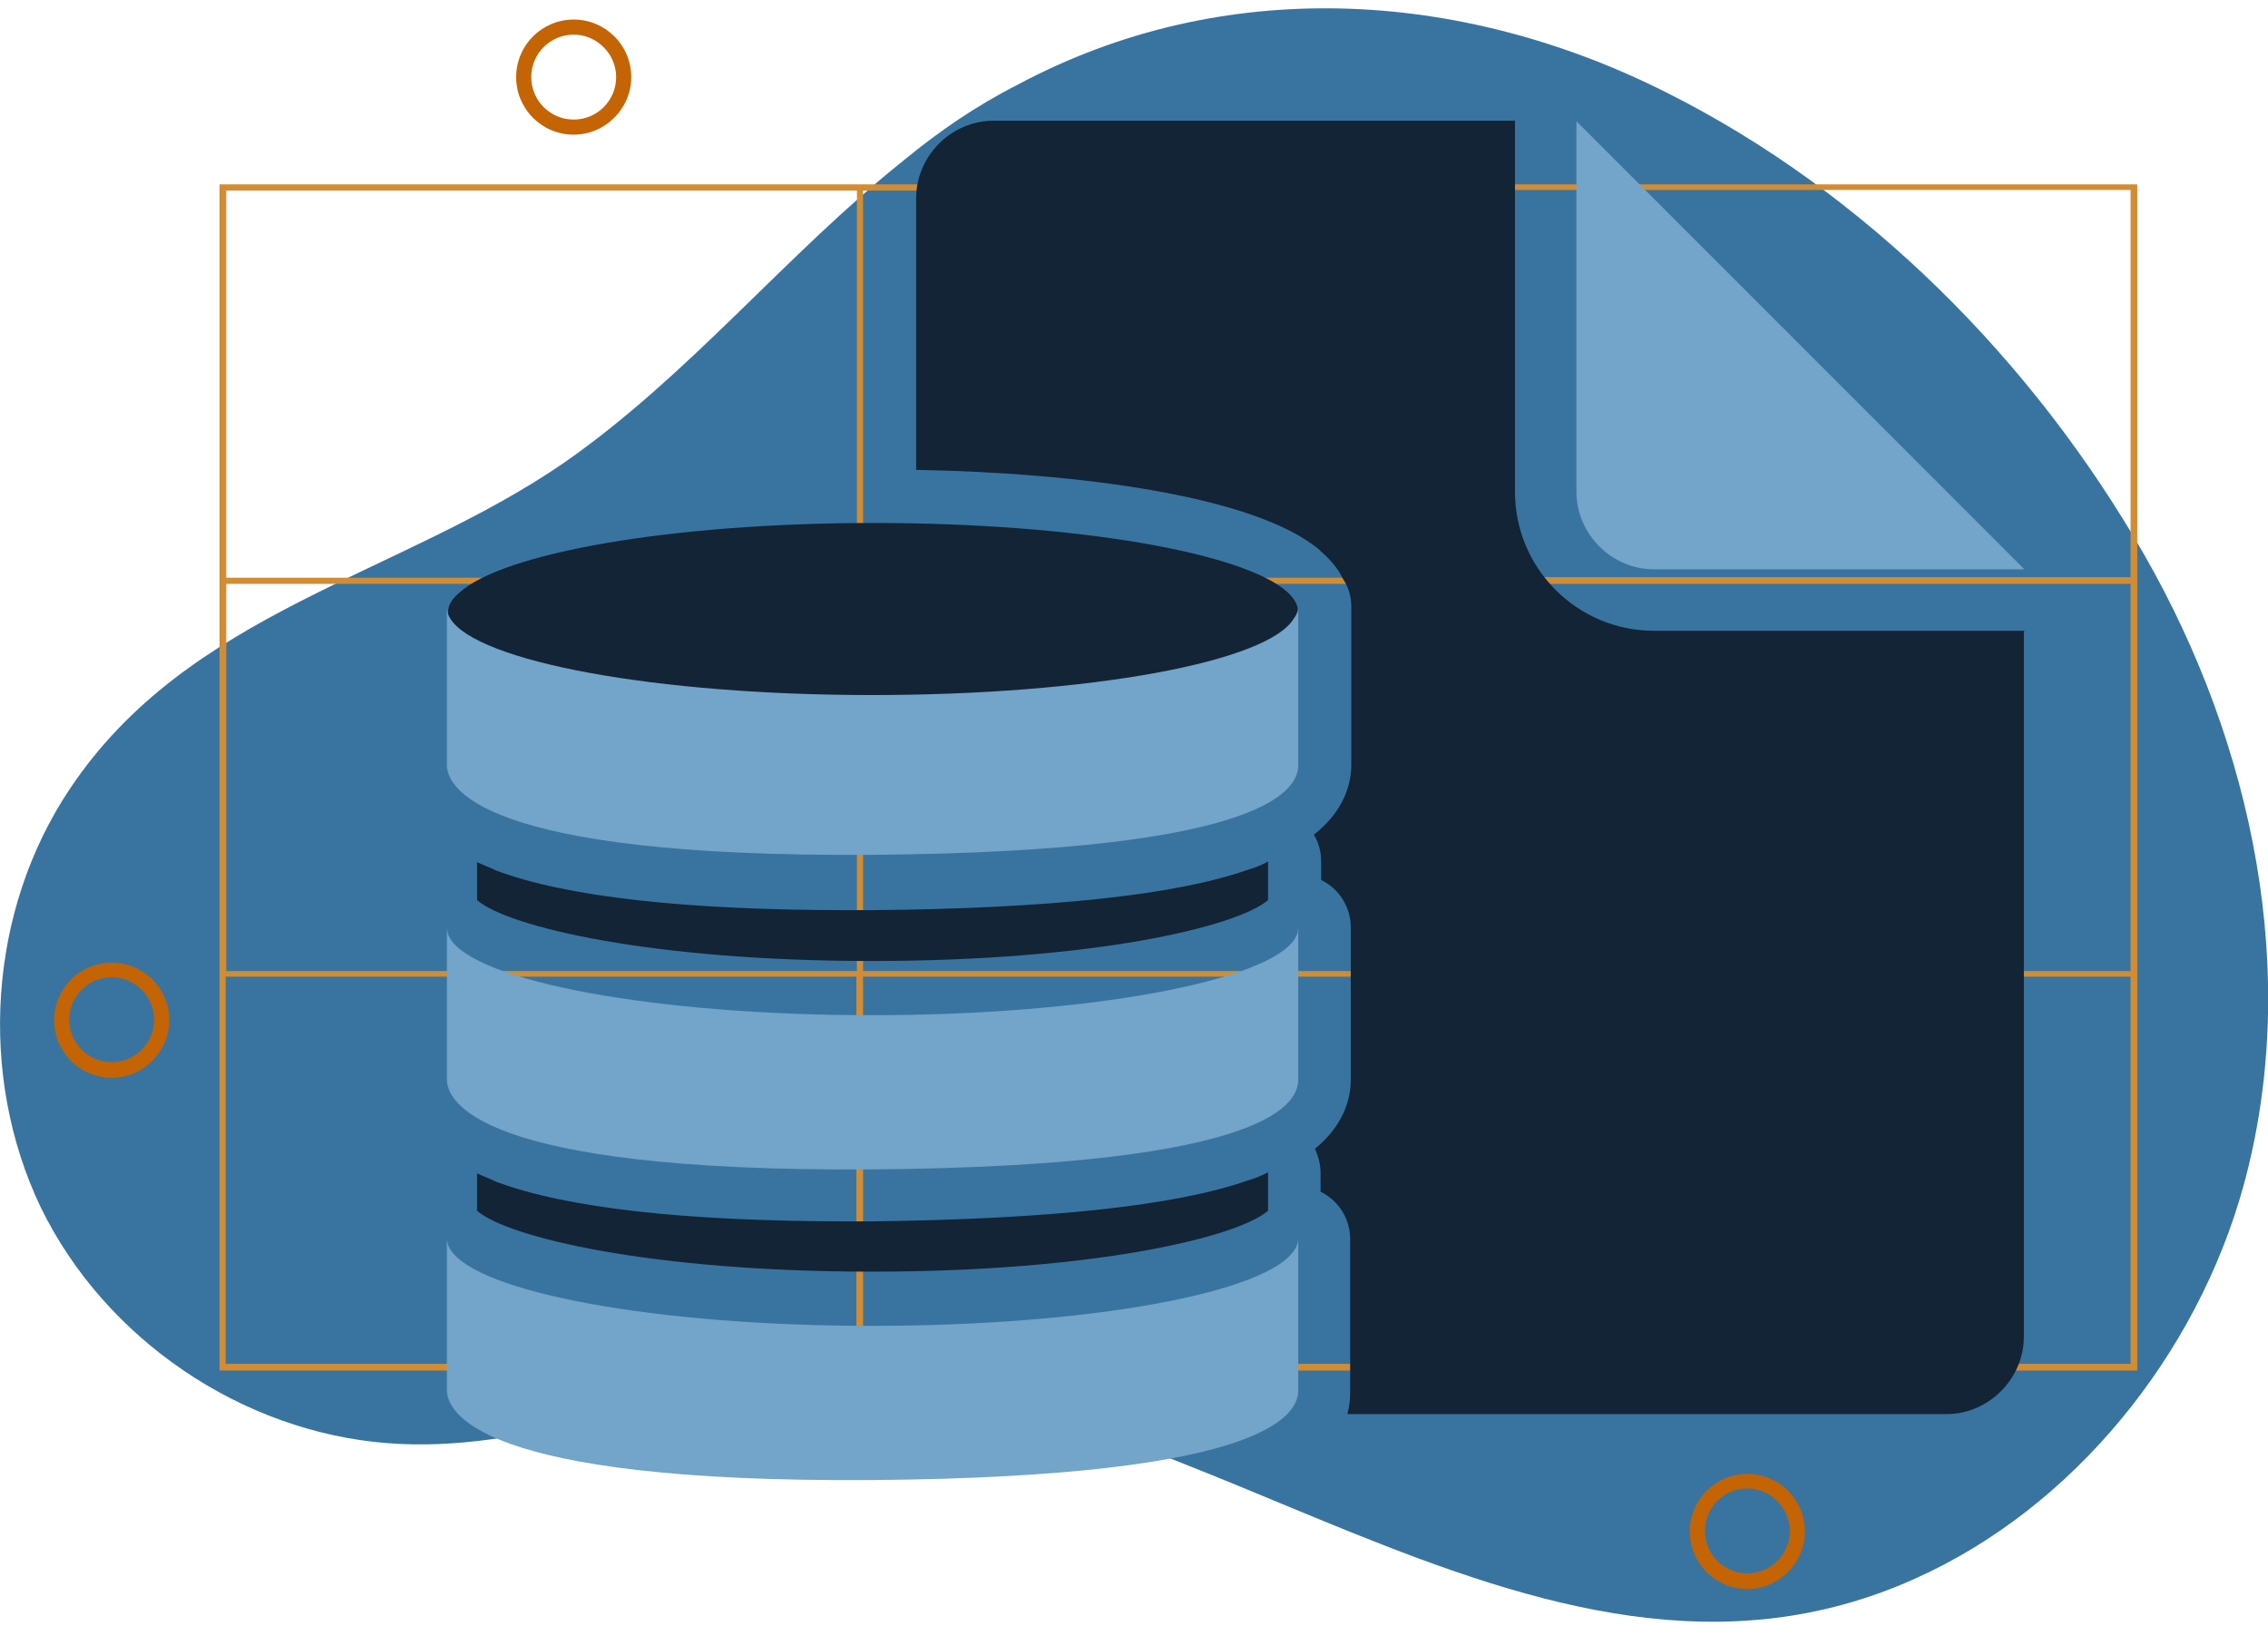
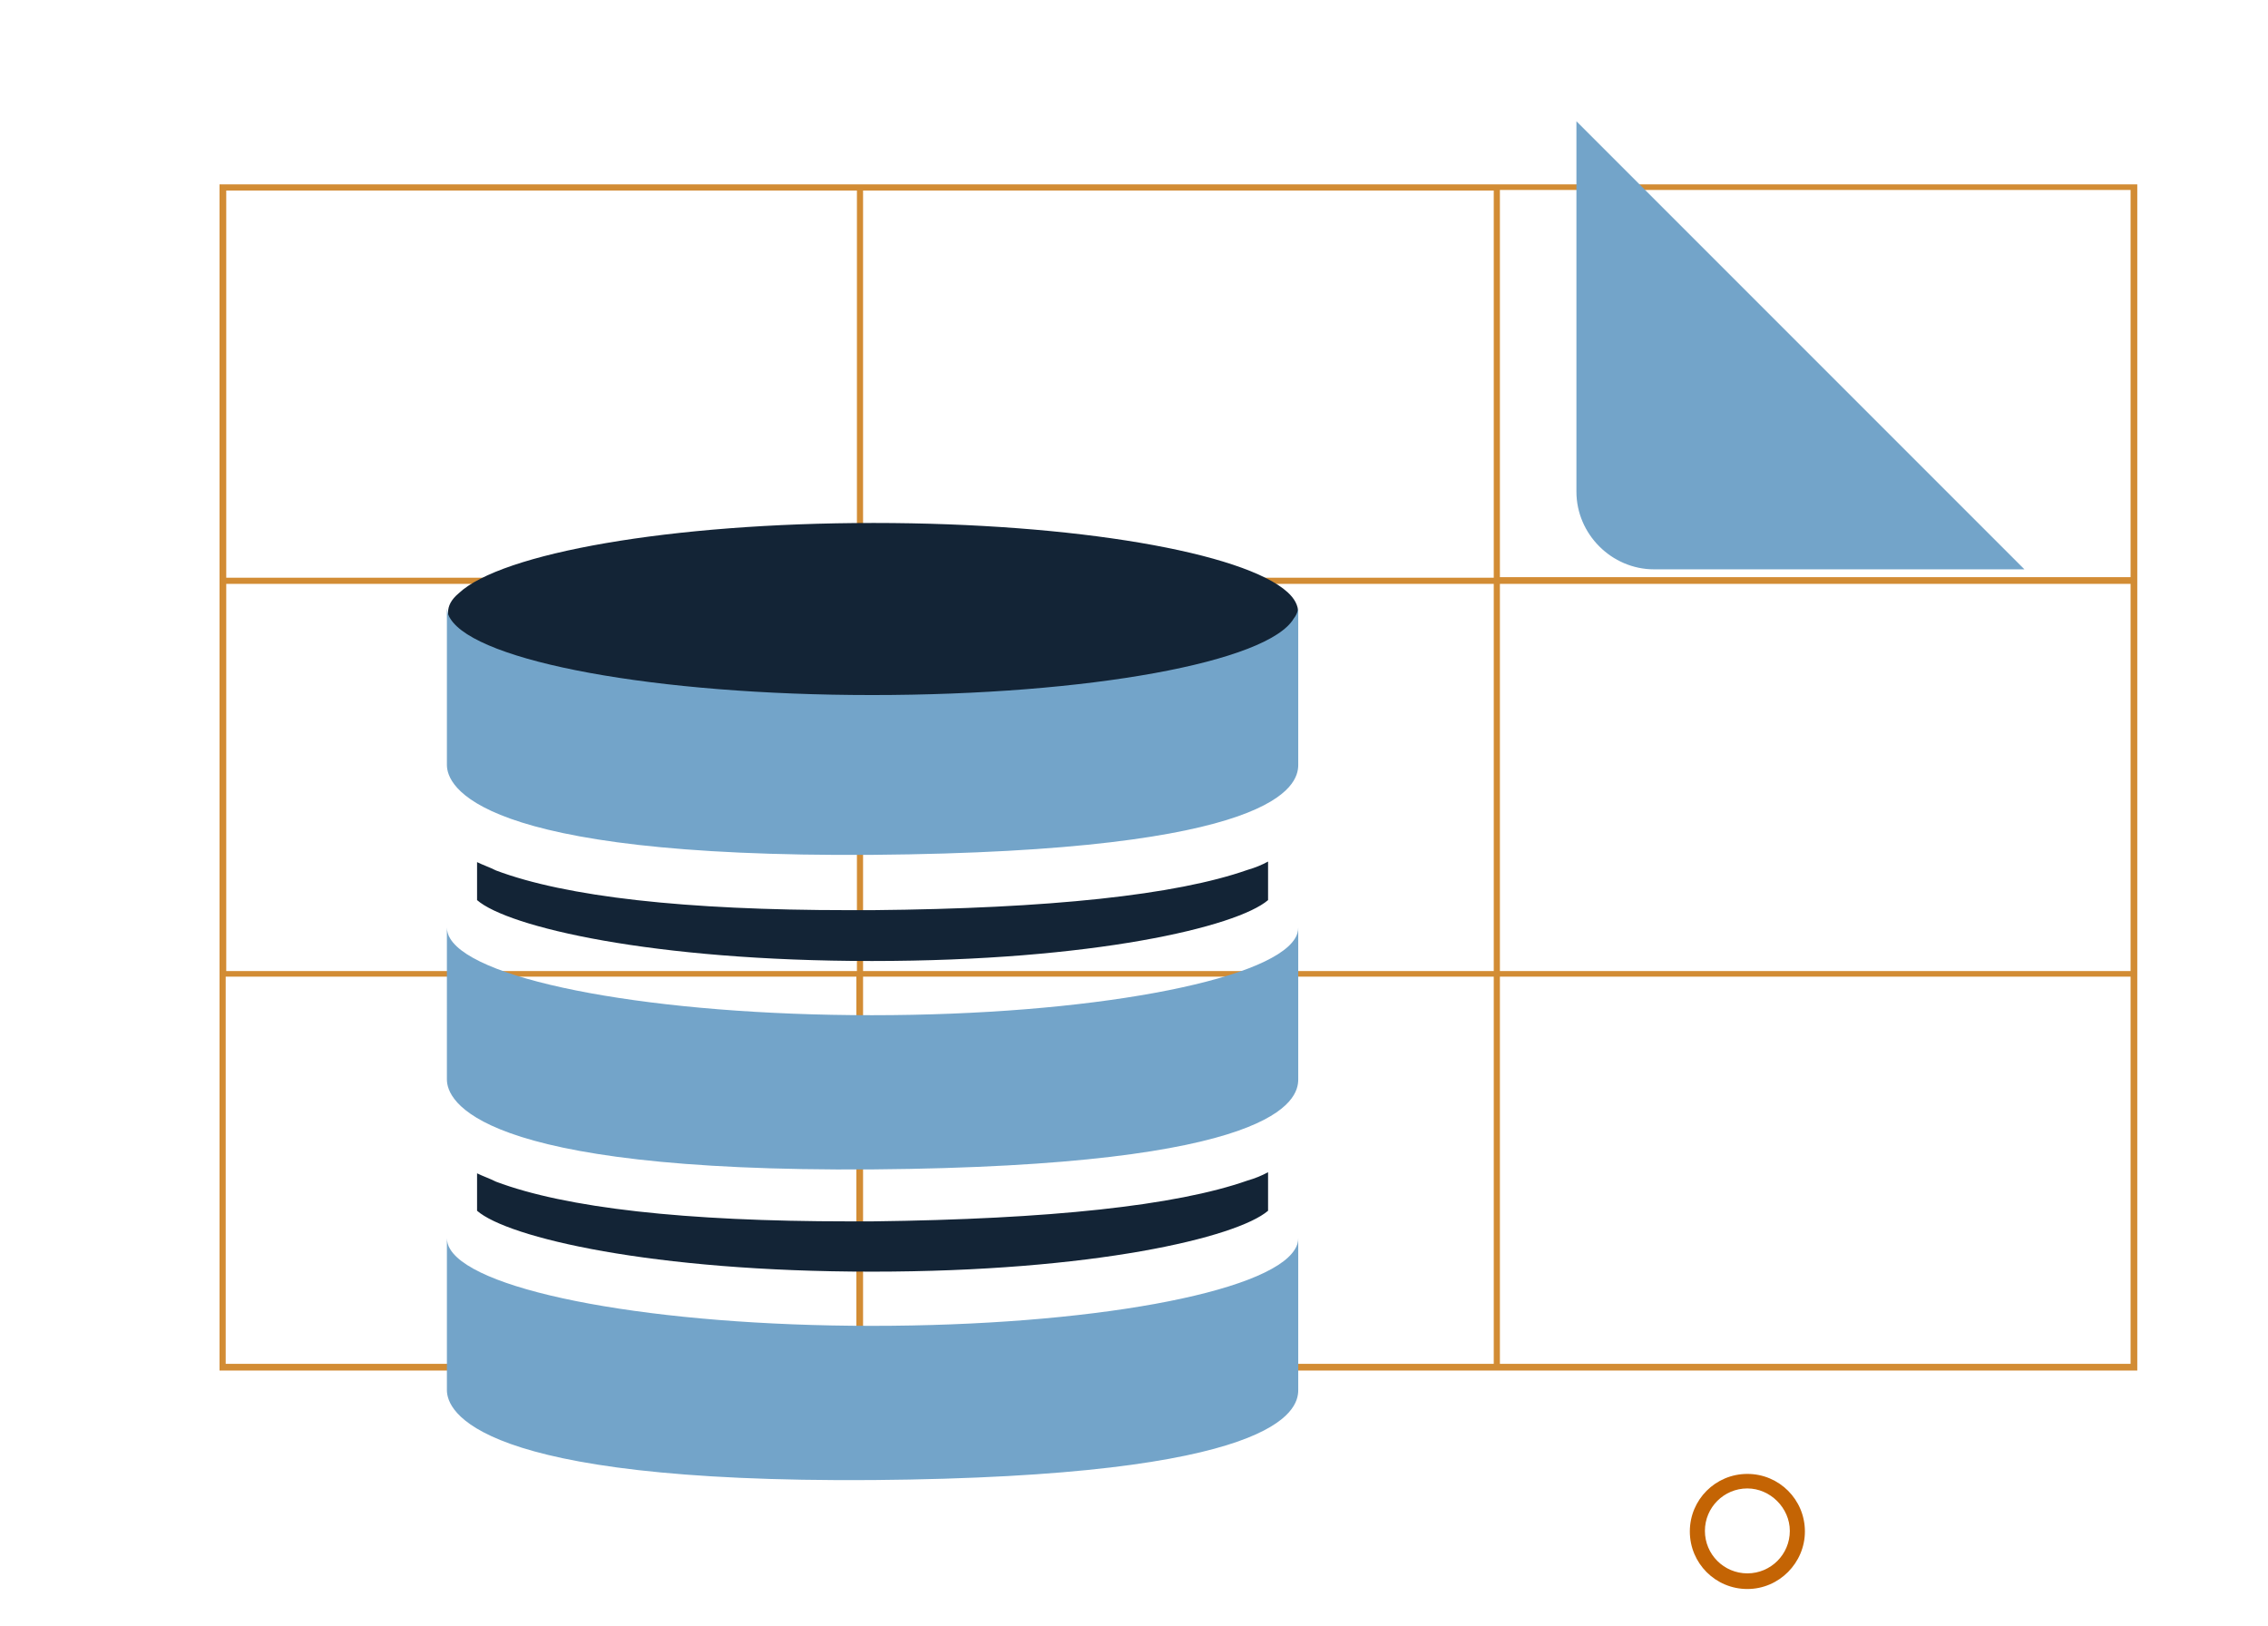
<svg xmlns="http://www.w3.org/2000/svg" version="1.1" id="Layer_1" x="0px" y="0px" viewBox="0 0 406 291" style="enable-background:new 0 0 406 291;" xml:space="preserve">
  <style type="text/css">
	.st0{fill:#3974A0;}
	.st1{fill:#D28C34;}
	.st2{fill:#C46404;}
	.st3{fill:#132436;}
	.st4{fill:#73A4C9;}
</style>
-   <path class="st0" d="M161.9,28.6c-21.2,16.9-38.5,38.6-60.9,54.2c-29.5,20.3-67.3,26.6-88.5,58.4C-2.1,163-4,192.5,7.3,216.1  c11.5,23.6,36,40.2,62.1,42.2c24.6,1.9,47.1-9,71.2-11.1c69-5.8,133.6,66.1,202.1,35.4c28.7-12.8,50.6-40.3,58.9-70.3  c10.4-37.8,1.7-79.1-17.8-113.1c-19.8-34.5-49.8-64.8-85.6-82.7c-36.8-18.5-79.3-21-116.1-1.3C174.8,18.9,168.1,23.5,161.9,28.6z" />
  <path class="st1" d="M268.5,33h-1.1H154.5h-1.1H39.3v70.4v1.1v69.3v1.1v70.4h114.1h1.1h112.9h1.1h114.1V175v-1.1v-69.3v-1.1V33  H268.5z M154.5,34.1h112.9v69.3H154.5V34.1z M267.4,173.8H154.5v-69.3h112.9V173.8z M40.5,34.1h112.9v69.3H40.5V34.1z M40.5,104.5  h112.9v69.3H40.5V104.5z M153.3,244.1H40.4v-69.3h112.9V244.1z M267.4,244.1H154.5v-69.3h112.9V244.1z M381.3,244.1H268.5v-69.3  h112.9v69.3H381.3z M381.3,173.8H268.5v-69.3h112.9v69.3H381.3z M268.5,103.3V34h112.9v69.3H268.5z" />
-   <path class="st2" d="M20,192.9c-5.7,0-10.3-4.6-10.3-10.3s4.6-10.3,10.3-10.3c5.7,0,10.3,4.6,10.3,10.3  C30.3,188.2,25.7,192.9,20,192.9z M20,174.9c-4.2,0-7.6,3.4-7.6,7.6s3.4,7.6,7.6,7.6c4.2,0,7.6-3.4,7.6-7.6S24.1,174.9,20,174.9z" />
-   <path class="st2" d="M102.7,24.1c-5.7,0-10.3-4.6-10.3-10.3c0-5.7,4.6-10.3,10.3-10.3c5.7,0,10.3,4.6,10.3,10.3  C113,19.4,108.4,24.1,102.7,24.1z M102.7,6.2c-4.2,0-7.6,3.4-7.6,7.6c0,4.2,3.4,7.6,7.6,7.6c4.2,0,7.6-3.4,7.6-7.6  C110.3,9.6,106.8,6.2,102.7,6.2z" />
  <path class="st2" d="M312.8,284.4c-5.7,0-10.3-4.6-10.3-10.3c0-5.7,4.6-10.3,10.3-10.3c5.7,0,10.3,4.6,10.3,10.3  C323.1,279.7,318.5,284.4,312.8,284.4z M312.8,266.4c-4.2,0-7.6,3.4-7.6,7.6c0,4.2,3.4,7.6,7.6,7.6c4.2,0,7.6-3.4,7.6-7.6  C320.4,269.9,316.9,266.4,312.8,266.4z" />
-   <path class="st3" d="M362.3,113v126.2c0,7.6-6.3,13.9-13.9,13.9H241.2c0.4-1.5,0.5-2.8,0.5-4.1v-27.2c0-3.8-2.2-7-5.3-8.5v-3.4  c0-1.5-0.4-2.9-1-4.3c5-4.1,6.4-8.7,6.4-12.3V166c0-3.8-2.2-7-5.3-8.5v-3.3c0-1.7-0.4-3.3-1.3-4.8c5.3-4.2,6.7-8.9,6.7-12.6v-28.2  c0-1.9-0.5-3.5-1.5-5c-0.7-1.5-1.9-3.1-3.7-4.7c-0.1-0.1-0.3-0.2-0.4-0.4c-11.5-9.8-43.5-13.9-72.3-14.4V35.5  c0-7.6,6.3-13.9,13.9-13.9h93.3V88c0,13.8,11.2,24.9,24.9,24.9h66.3V113z" />
  <path class="st4" d="M282.2,21.7V88c0,7.6,6.3,13.9,13.9,13.9h66.3" />
  <path class="st3" d="M223.3,211.3c1.4-0.4,2.6-0.9,3.7-1.5v6.9c-5.6,4.8-31.4,10.9-70.9,10.9c-39.4,0-65.2-6.1-70.7-10.9V210  c1,0.5,2.2,0.9,3.4,1.5c12.5,4.7,33.8,7.1,63.2,7.1c1.4,0,2.7,0,4.2,0C187.9,218.2,210.5,215.8,223.3,211.3z" />
  <path class="st3" d="M223.3,155.7c1.4-0.4,2.6-0.9,3.7-1.5v6.9c-5.6,4.8-31.4,10.9-70.9,10.9c-39.4,0-65.2-6.1-70.7-10.9v-6.8  c1,0.5,2.2,0.9,3.4,1.5c12.5,4.7,33.8,7.1,63.2,7.1c1.4,0,2.7,0,4.2,0C187.9,162.6,210.5,160.2,223.3,155.7z" />
  <path class="st3" d="M232.4,109.7c0,0.7-0.2,1.4-0.6,2.1c-4.7,7.9-36.7,14.1-75.5,14.1s-70.9-6.2-75.5-14.1  c-0.4-0.6-0.6-1.4-0.6-2.1c0-1.3,0.6-2.4,1.9-3.5c7.6-7.2,38-12.6,74.3-12.6c36.1,0,66.3,5.3,74.1,12.4  C231.7,107.1,232.4,108.3,232.4,109.7z" />
  <path class="st4" d="M232.4,108.7v28.2c0,3.7-3.5,15.5-76.2,16.1c-71.3,0.5-76.2-12.4-76.2-16.1v-28c0,0,0.1,1.1,0.6,1.8  c4.7,7.7,36.7,13.7,75.5,13.7s70.9-5.9,75.5-13.7C232.4,109.7,232.4,108.7,232.4,108.7z" />
  <path class="st4" d="M231.8,168c0.4-0.6,0.6-1.3,0.6-2v27.2c0,3.7-3.5,15.5-76.2,16.1c-71.3,0.5-76.2-12.4-76.2-16.1V166  c0,0.6,0.2,1.4,0.6,2c4.7,7.7,36.7,13.7,75.5,13.7S227.1,175.6,231.8,168z" />
  <path class="st4" d="M231.8,223.6c0.4-0.6,0.6-1.3,0.6-2v27.2c0,3.7-3.5,15.5-76.2,16.1c-71.3,0.5-76.2-12.4-76.2-16.1v-27.2  c0,0.6,0.2,1.4,0.6,2c4.7,7.7,36.7,13.7,75.5,13.7S227.1,231.4,231.8,223.6z" />
</svg>